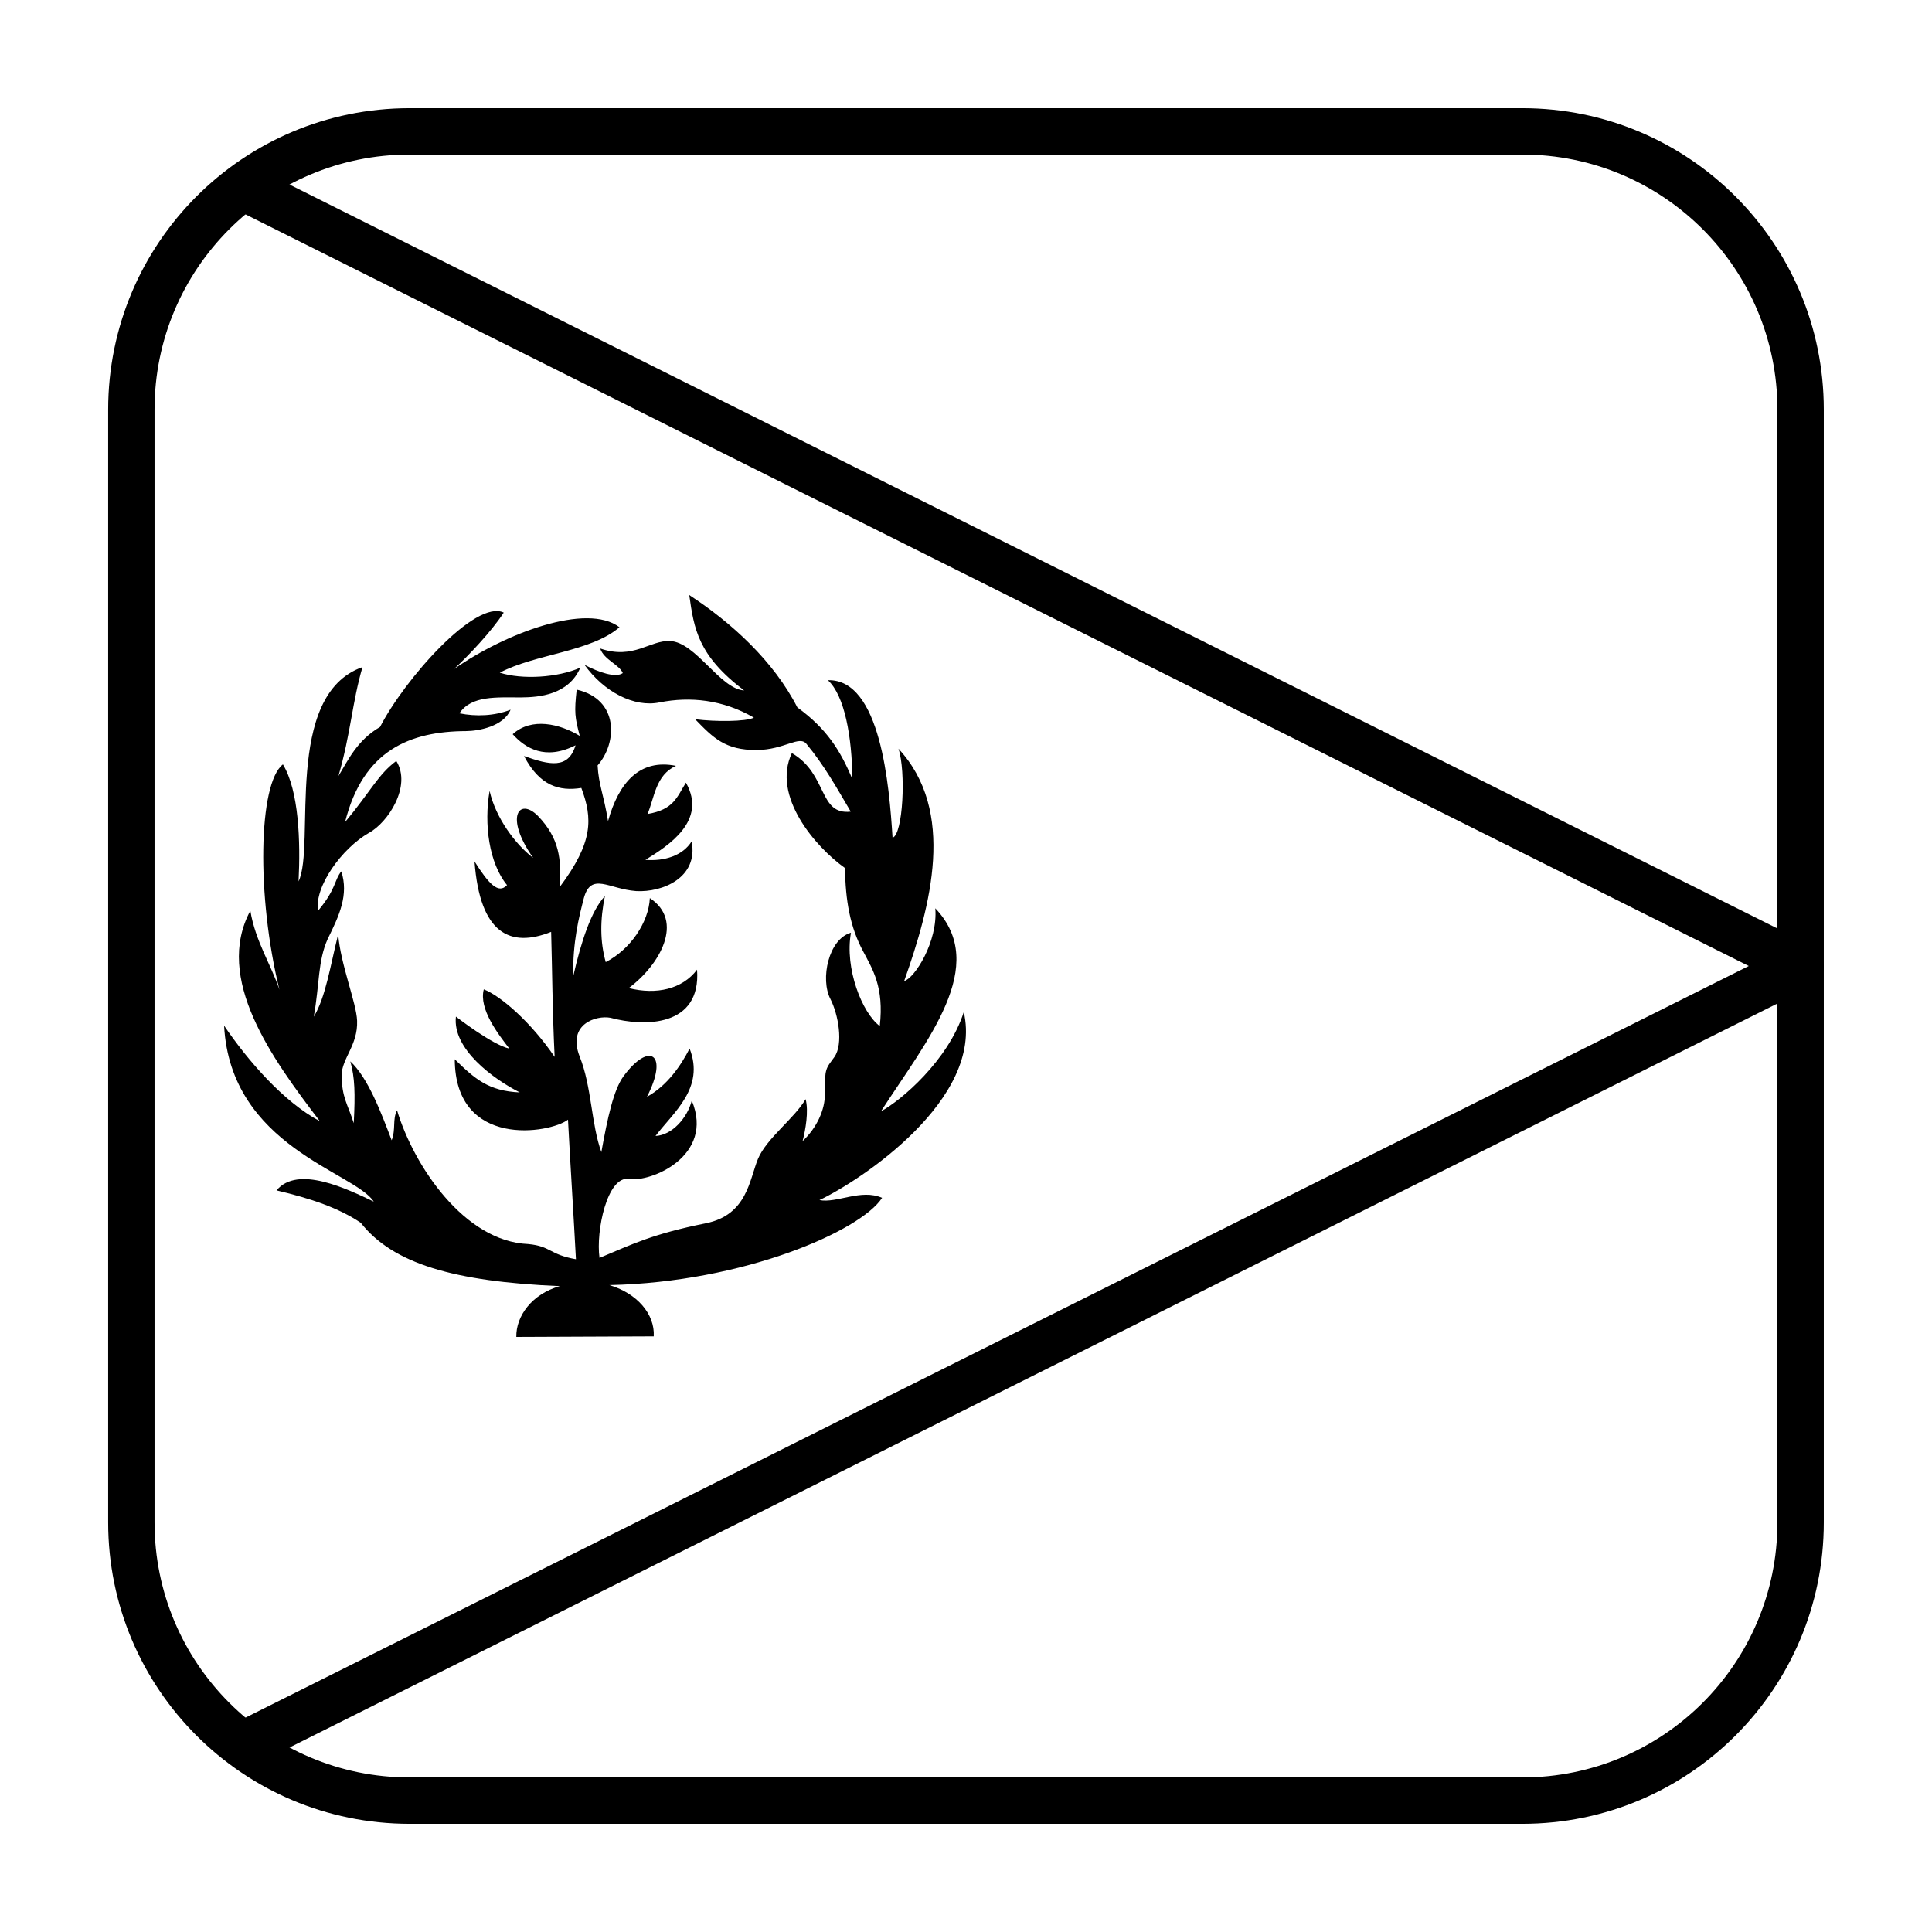
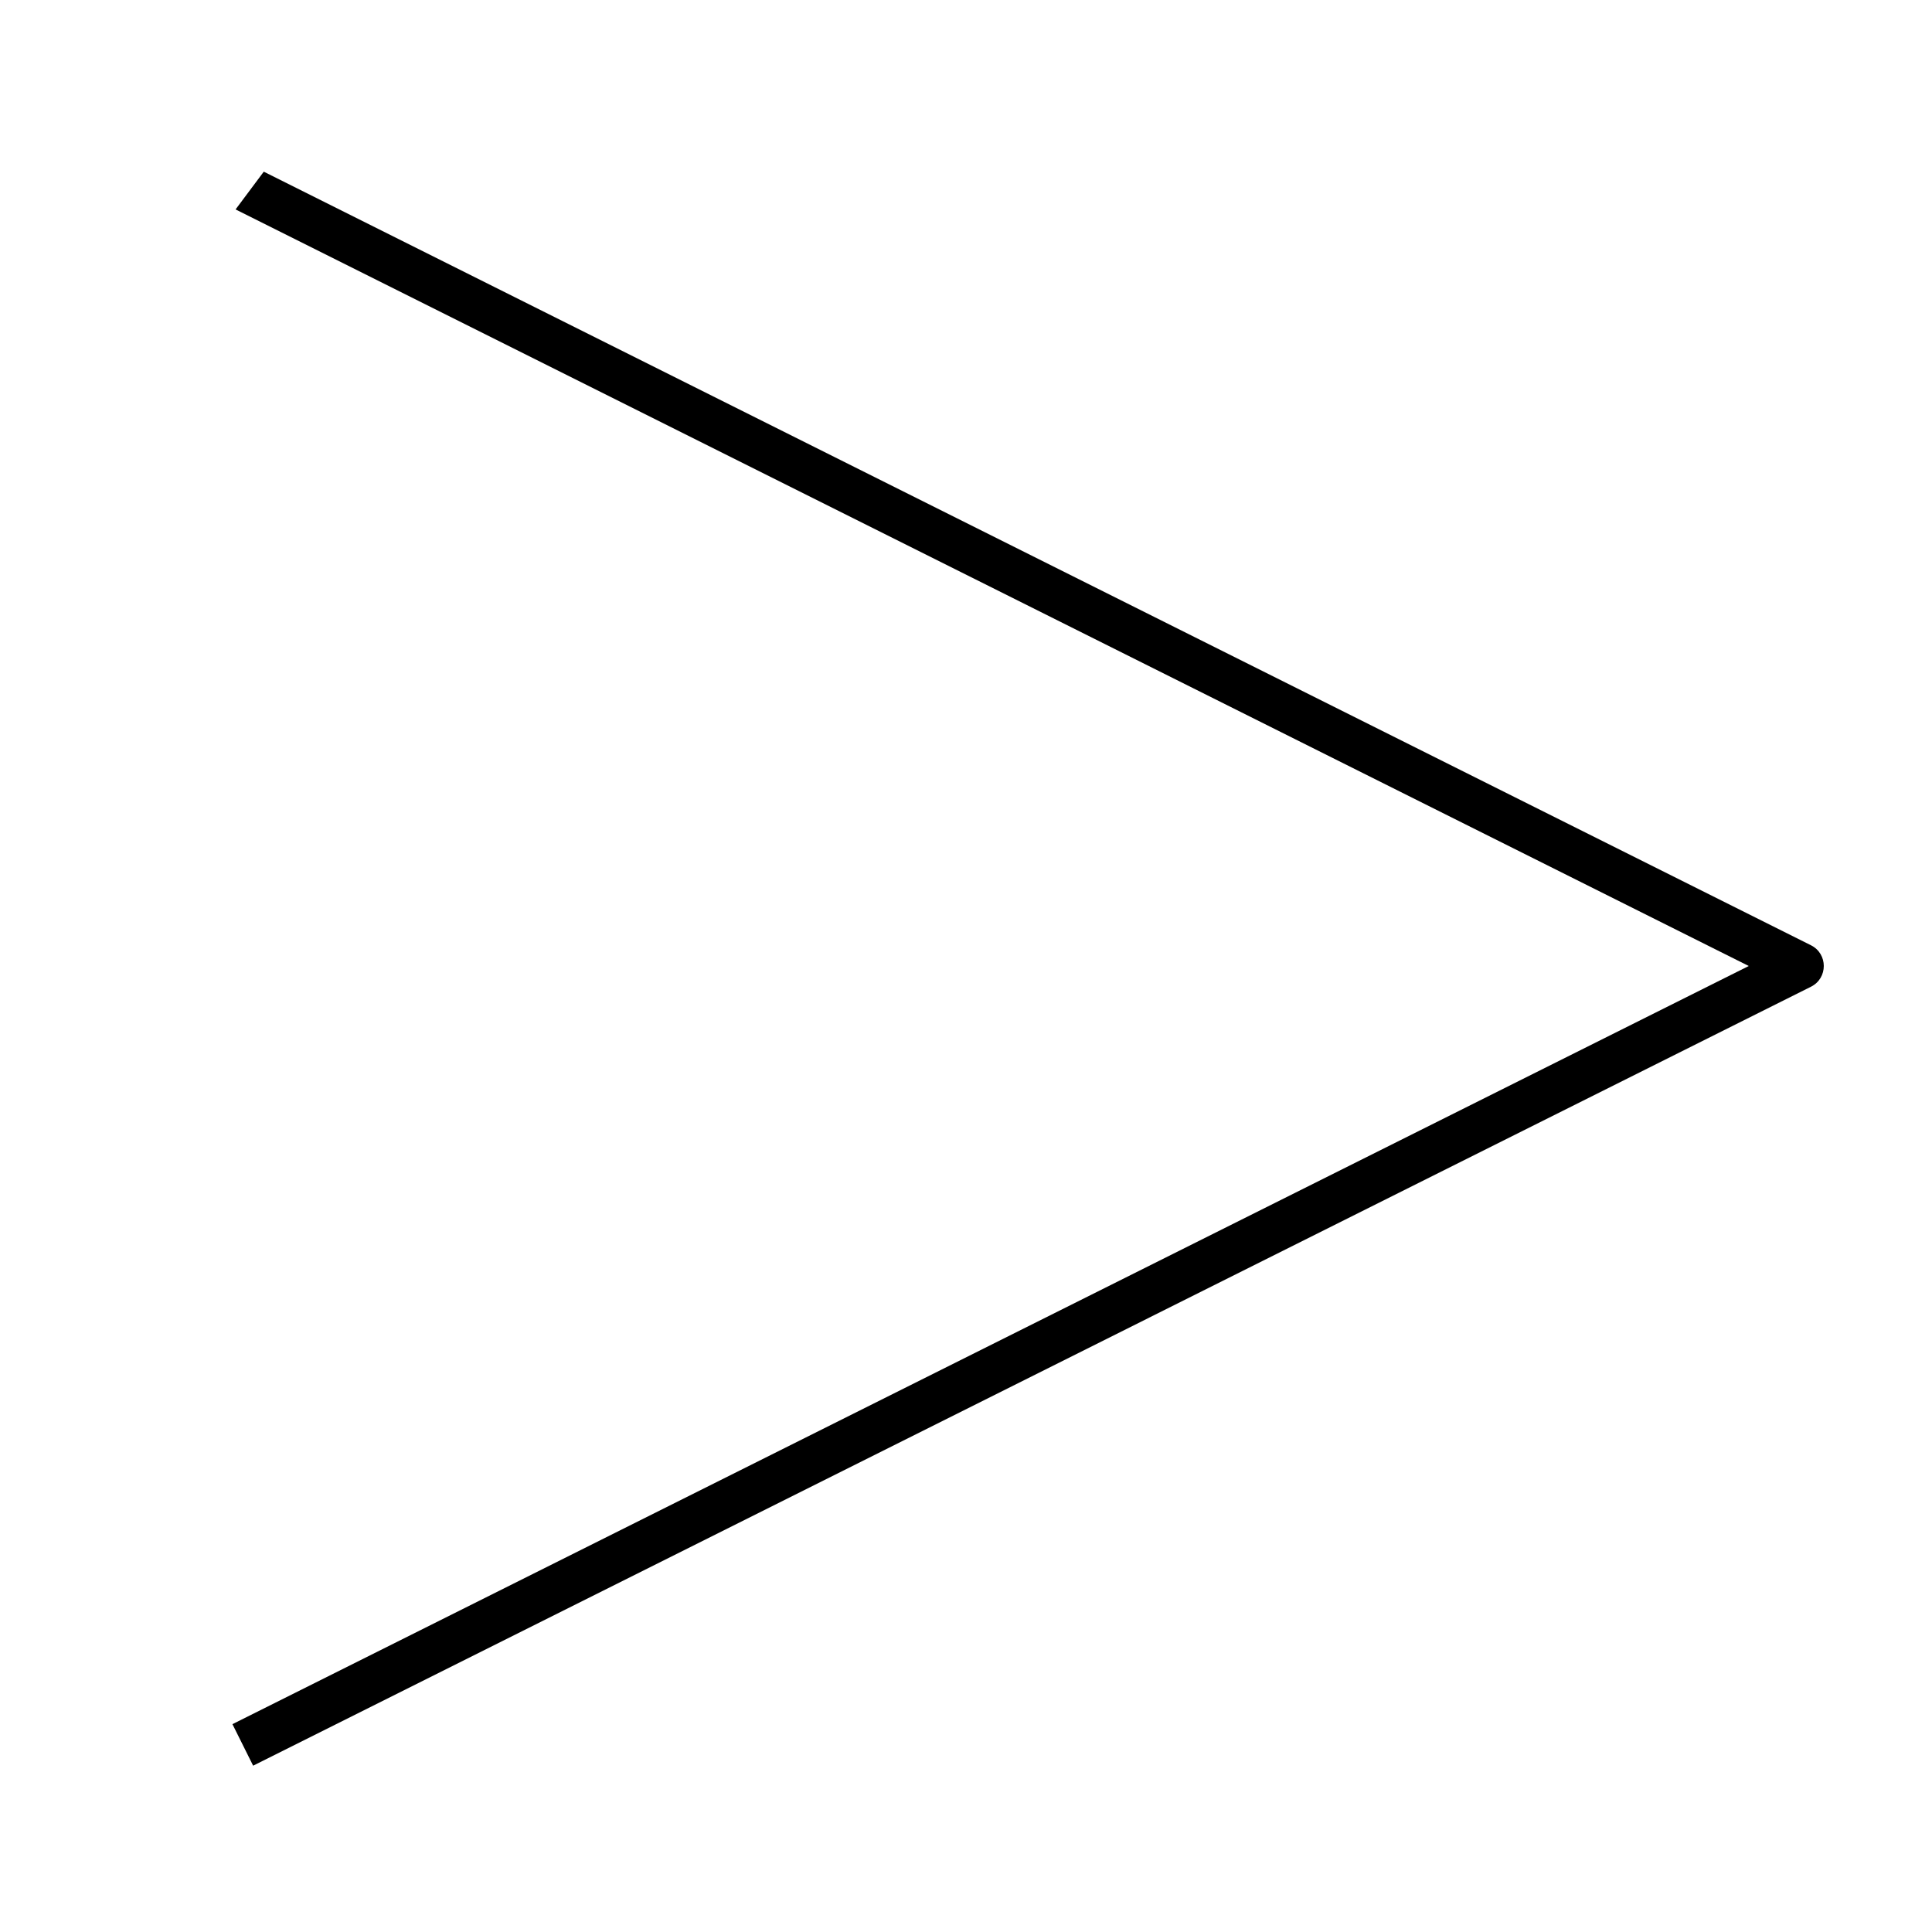
<svg xmlns="http://www.w3.org/2000/svg" fill="#000000" width="800px" height="800px" version="1.1" viewBox="144 144 512 512">
  <g>
-     <path d="m252.54 172.67h294.91c44.113 0 79.875 35.762 79.875 79.875v294.91c0 44.113-35.762 79.875-79.875 79.875h-294.91c-44.113 0-79.875-35.762-79.875-79.875v-294.91c0-44.113 35.762-79.875 79.875-79.875zm0 12.289c-37.328 0-67.586 30.258-67.586 67.586v294.91c0 37.328 30.258 67.586 67.586 67.586h294.91c37.328 0 67.586-30.258 67.586-67.586v-294.91c0-37.328-30.258-67.586-67.586-67.586z" />
    <path d="m205.6 600.92 401.84-200.92-401.01-200.5 7.473-10.004 410.02 205.01c4.531 2.262 4.531 8.727 0 10.988l-412.84 206.43z" />
-     <path d="m317.25 498.15c0.324-5.938-4.461-11.426-11.75-13.59 35.656-0.75 66.637-14.379 72.266-23.121-5.57-2.469-12.012 1.504-16.605 0.59 10.902-5.141 43.566-26.707 38.254-49.828-4.125 12.84-16.633 23.465-21.957 26.32 12.203-18.902 28.863-38.578 14.406-53.816 0.73 8.832-5.5 18.551-8.25 19.281 7.074-19.969 13.828-45.043-1.508-61.574 2.016 5.977 1.203 22.828-1.57 23.586-0.855-13.582-3.125-42.145-17.145-41.738 4.453 4.043 6.402 15.082 6.5 26.23-3.195-7.637-6.824-13.387-14.59-19.027-6.281-12.289-17.461-22.477-28.641-29.77 1.258 8.945 2.297 16.004 14.539 25.281-6.383-0.402-12.766-12.75-19.59-13.094-5.426-0.266-9.684 5.019-18.555 1.977 0.984 2.988 5.121 4.309 5.992 6.519-1.898 1.34-6.406-0.207-10.156-2.199 5.156 7.164 13.148 11.379 19.93 9.957 8.07-1.582 16.719-0.746 24.969 4.043-2.106 1.105-10.309 1.098-15.57 0.426 4.785 4.941 7.992 8.215 16.312 8.16 7.43-0.047 11.324-4.043 13.23-1.57 4.66 5.637 7.797 11.266 11.695 17.898-8.613 0.969-6.016-9.938-15.605-15.516-5.387 11.379 6.199 24.867 14.086 30.473 0.105 8.551 1.328 15.707 4.887 22.219 2.394 4.59 5.492 9.289 4.324 19.648-4.719-3.508-9.332-15.34-7.637-24.73-5.91 1.645-8.219 12.246-5.434 17.582 2.082 4.062 3.469 11.836 1.07 15.312-2.34 3.238-2.586 2.875-2.555 9.824 0.086 4.156-2.191 9.074-5.902 12.504 0.777-2.93 1.66-7.973 0.801-11.121-2.93 5.07-10.285 10.32-12.602 15.777-2.273 5.465-2.852 14.934-13.859 17.117-14.156 2.867-19.043 5.371-28.156 9.176-1.008-7.059 2.016-21.781 7.805-20.941 5.648 1.023 22.777-6.023 16.648-20.742-1.207 4.637-5.246 9.168-9.609 9.367 4.715-6.242 13.129-12.703 9.031-23.164-2.277 4.445-5.859 9.781-11.297 12.785 5.828-11.391 0.68-14.797-6.238-5.418-2.613 3.617-4.191 10.871-5.852 20.078-2.715-7.488-2.535-17.348-5.758-25.355-3.363-8.656 4.465-10.941 8.148-10.25 9.02 2.457 24.09 2.457 22.973-12.746-3.894 5.144-10.727 6.731-18.105 4.879 8.285-6.168 14.828-17.777 5.594-23.84-0.305 6.426-5.184 13.633-11.691 16.953-1.523-5.422-1.523-11.18-0.219-17.488-3.633 3.902-6.289 12.023-8.398 21.254-0.16-9.125 1.531-15.699 2.789-20.609 1.902-7.168 6.629-2.504 13.867-1.977 6.969 0.406 16.566-3.523 14.734-13.168-2.383 3.816-7.266 5.301-12.258 4.894 6.008-3.711 16.48-10.312 10.738-20.461-2.414 3.844-3.195 7.133-10.176 8.312 1.828-4.293 2.133-10.359 7.551-12.762-9.668-1.965-15.199 4.508-18.016 14.645-1.141-7.027-2.496-9.617-2.766-14.758 5.223-5.918 5.769-17.5-5.543-20.09-0.672 5.973-0.473 7.398 0.816 12.262-5.312-3.219-12.793-4.996-17.777-0.445 3.375 3.719 8.602 6.992 16.656 2.938-1.902 6.348-6.852 5.262-13.652 2.84 4.156 7.965 9.402 9.379 15.188 8.461 3.031 8.152 3.168 14.344-5.691 26.215 0.41-7.375-0.102-12.871-5.848-18.836-4.922-4.918-8.926 0.211-1.23 11.145-4.668-3.504-9.949-10.621-11.539-17.738-1.539 8.793-0.152 19.152 4.617 24.961-2.258 2.457-4.824-0.262-8.617-6.277 1.434 19.254 9.488 22.969 20.309 18.676 0.309 10.57 0.309 20.355 0.926 33.125-6.312-9.262-14.312-16.168-18.773-17.895-1.387 5.18 3.848 11.926 6.769 15.695-4.461-0.941-14.156-8.477-14.156-8.477-0.973 8.582 9.902 16.535 16.926 20.094-8.258-0.367-11.898-3.559-17.234-8.793 0.105 23.809 25.285 19.676 30.008 16.012 0.613 11.723 1.492 25.273 2.106 36.992-7.117-1.266-6.559-3.449-12.648-4.027-16.906-0.672-30.32-20.703-34.762-35.438-1.273 2.422-0.262 4.961-1.426 7.941-2.746-7.234-6.254-16.574-10.957-20.922 1.199 4.215 1.324 8.5 0.91 16.383-1.617-5.109-3.117-6.672-3.227-12.668 0.105-4.602 4.352-7.996 4.117-14.469-0.172-4.727-4.398-14.969-5.019-22.898-2.047 8.16-3.332 16.762-6.465 21.816 1.559-8.715 1.059-14.73 3.691-20.594 3.043-6.176 5.633-11.688 3.606-17.918-1.941 2.406-1.273 4.59-6.156 10.441-1.059-6.359 6.312-16.539 13.465-20.633 5.047-2.711 11.406-12.41 7.266-19.062-4.746 3.477-6.875 8.176-13.578 16.199 4.781-19.066 17.203-24.055 32.074-24.117 3.289-0.016 9.926-1.23 11.789-5.672-4.195 1.652-9.148 1.863-13.559 0.961 3.207-4.809 9.969-4.184 16.266-4.211 4.941-0.023 12.656-0.707 15.773-7.887-6.027 2.664-15.426 3.219-21.344 1.332 9.41-4.977 24.156-5.512 31.719-12.043-8.621-6.562-30.188 1.531-43.812 11.062 3.809-3.555 9.828-9.855 13.145-14.941-7.449-3.644-26.293 17.652-32.781 30.305-6.168 3.555-8.633 9.121-11.027 13.008 3.285-11.324 3.633-19.543 6.375-28.871-21.133 7.422-12.352 47.262-16.945 56.793 0.539-10.523 0.102-24.043-4.144-31.012-6.512 5.066-7.035 34.887-0.926 59.711-2.207-6.644-6.371-12.844-7.707-20.93-9.633 17.926 5.648 39.074 18.426 55.777-9.621-5.109-19.133-16.105-25.379-25.324 1.723 32.082 34.566 38.75 39.664 46.637-6.922-3.289-20.148-9.789-25.766-2.977 9.141 2.152 16.43 4.641 22.305 8.57 8.523 10.855 24.664 15.602 52.77 16.801-7.398 2.086-11.641 7.941-11.531 13.469z" />
+     <path d="m317.25 498.15z" />
  </g>
</svg>